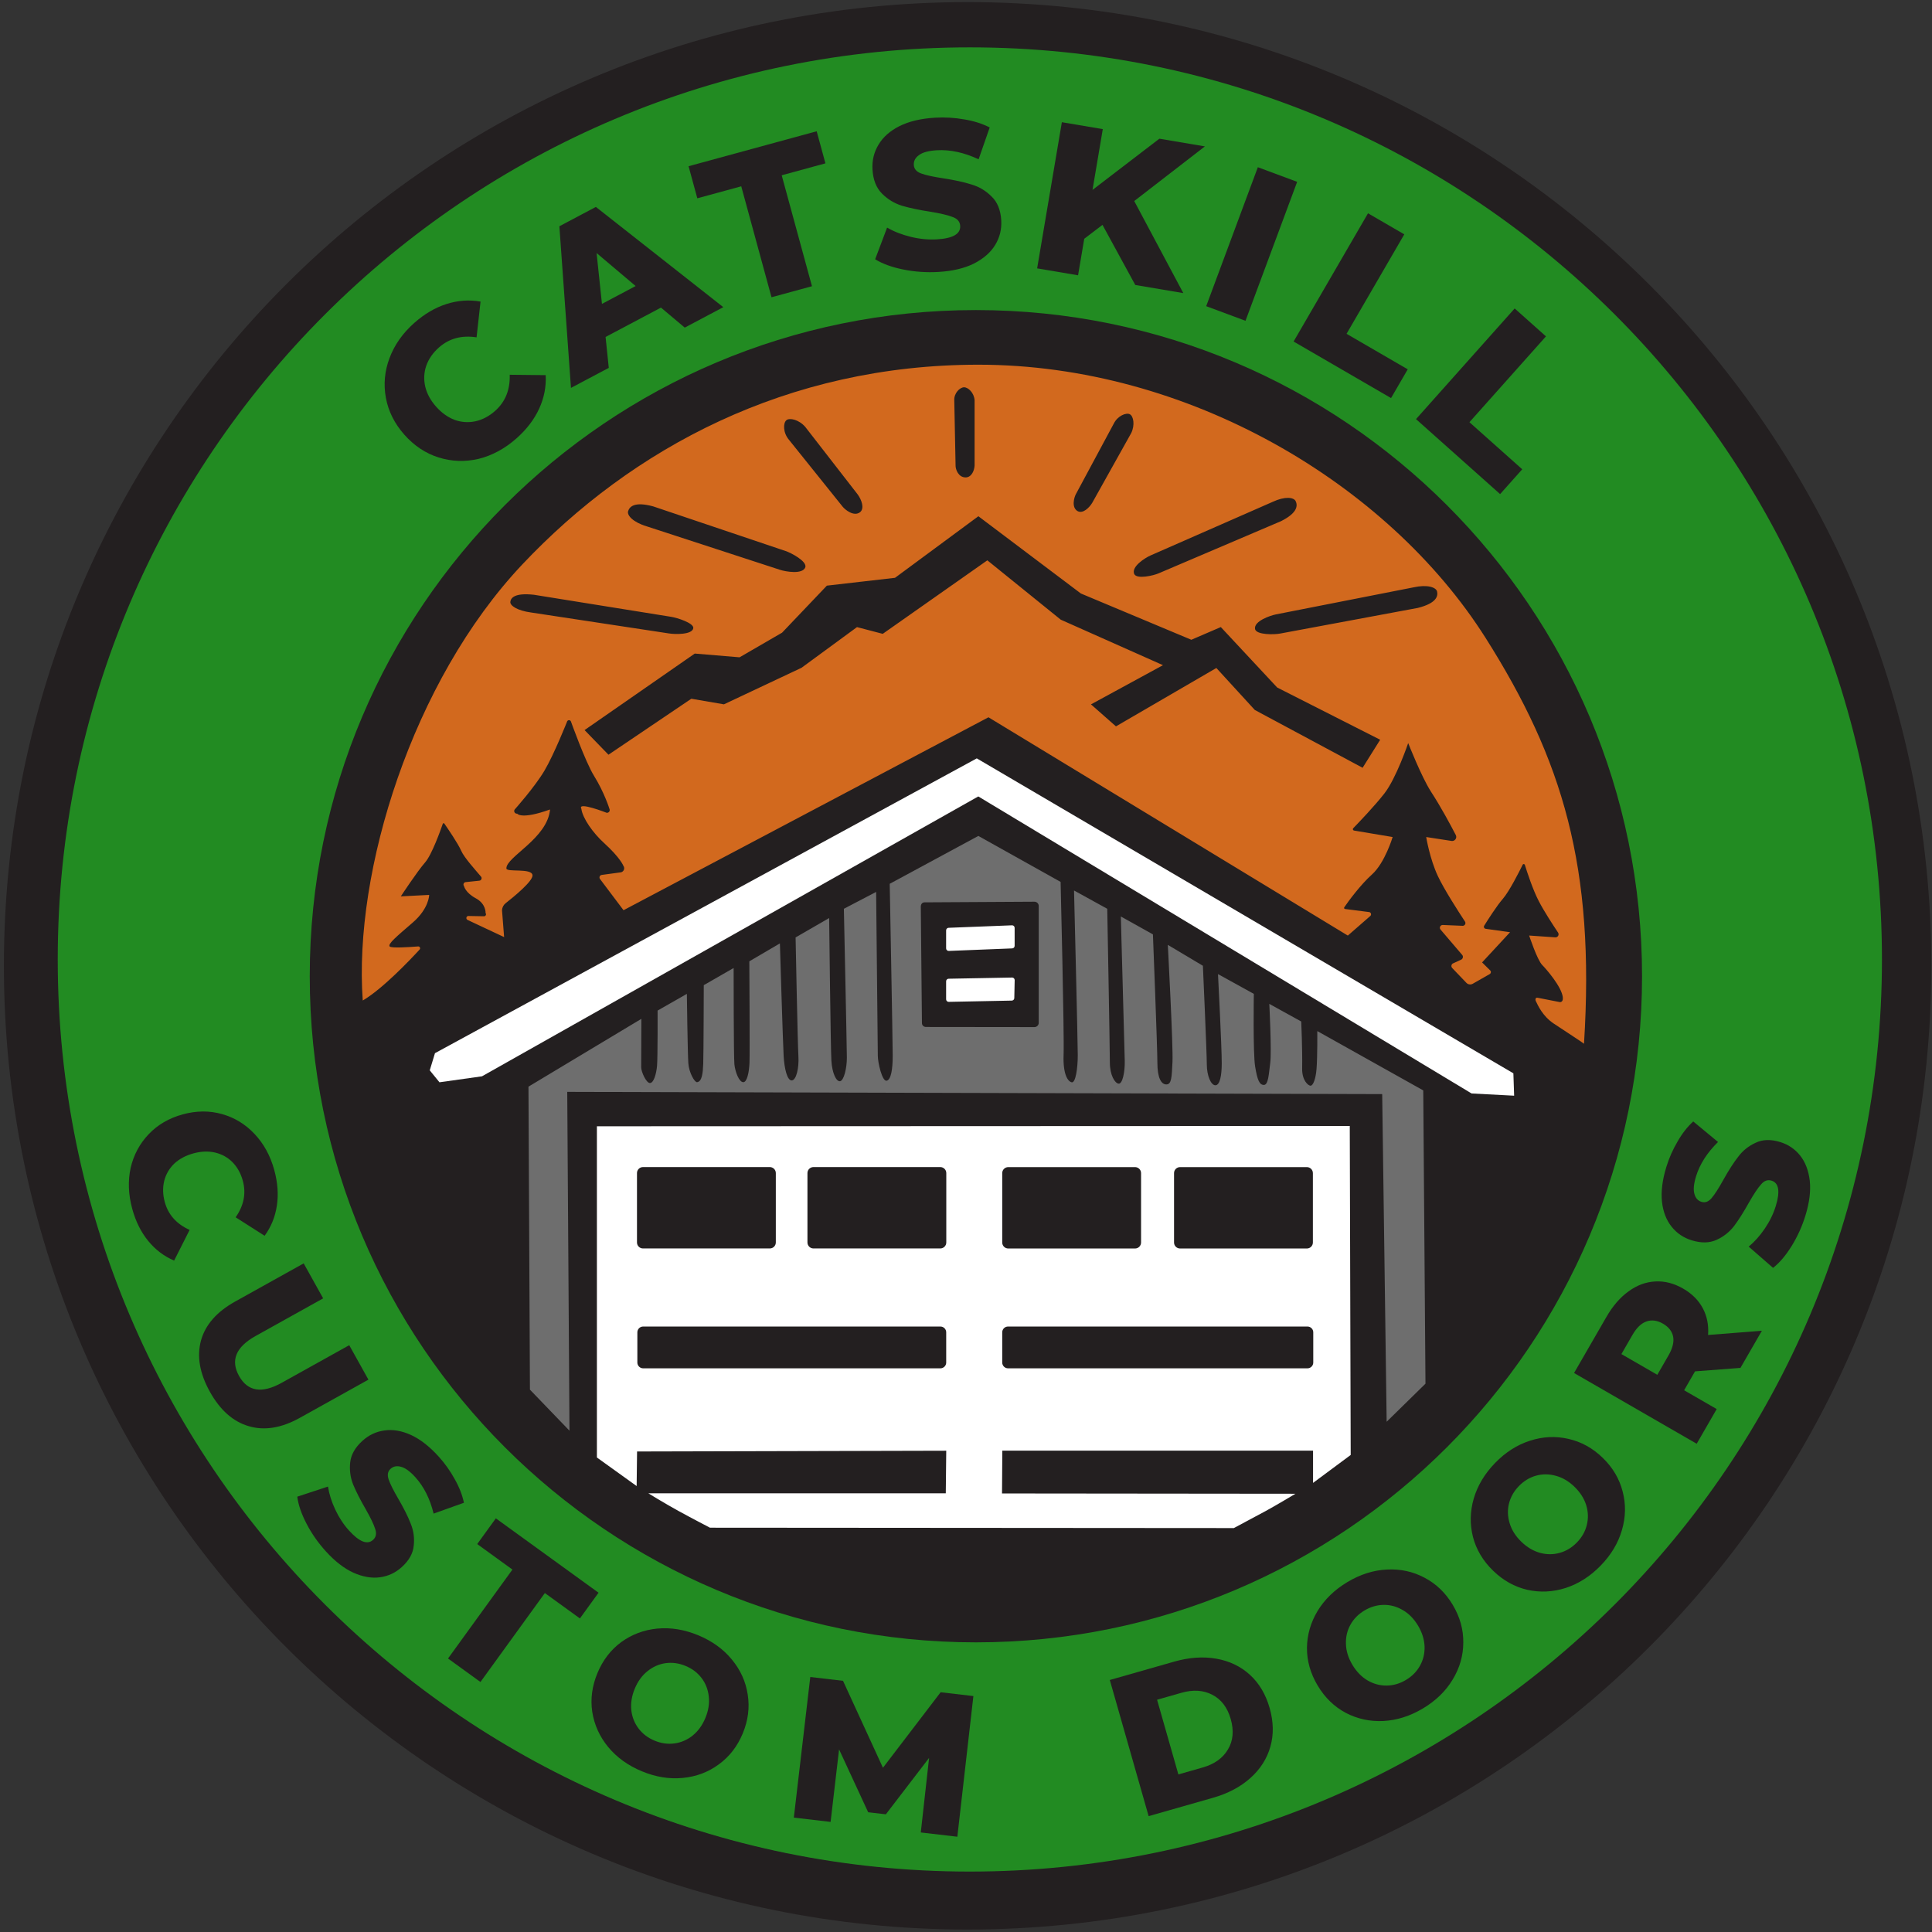
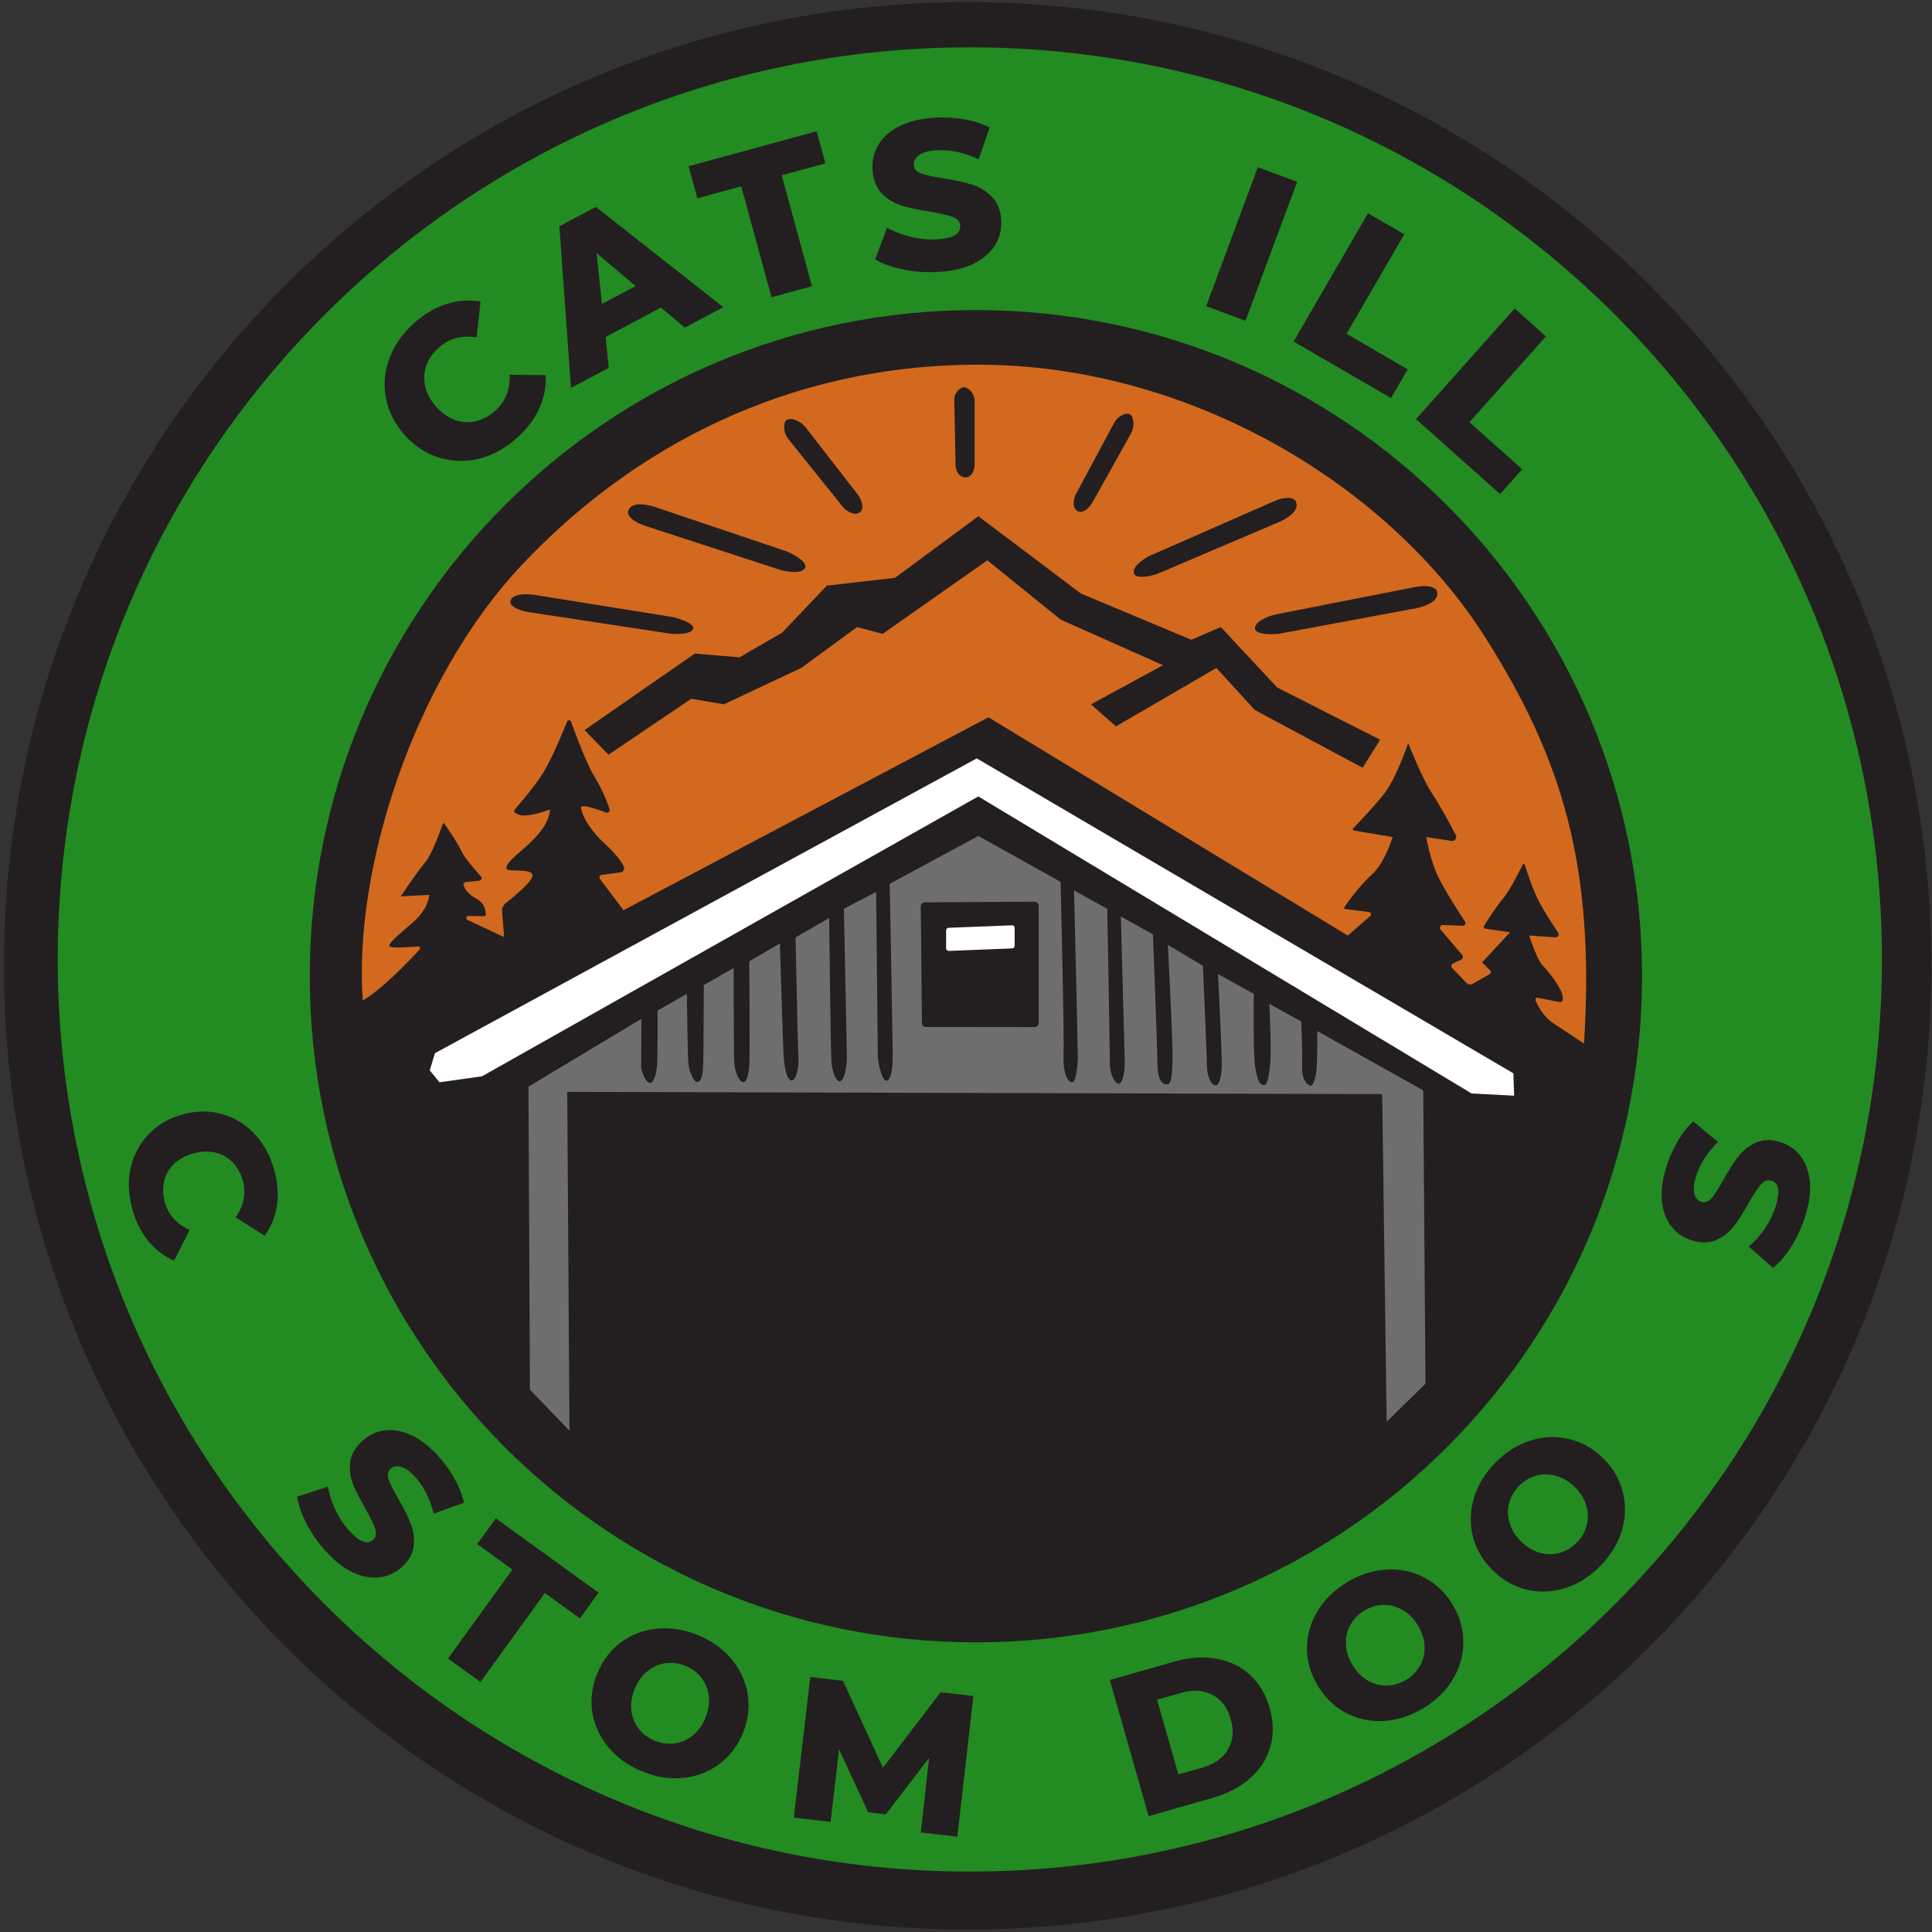
<svg xmlns="http://www.w3.org/2000/svg" width="423" height="423" viewBox="0 0 423 423" fill="none">
  <rect x="0" y="0" width="423" height="423" fill="#333333" stroke="none" />
  <path d="M211.853 0.46C95.326 0.46 0.853 94.933 0.853 211.46C0.853 327.987 95.326 422.46 211.853 422.46C328.381 422.46 422.853 327.987 422.853 211.46C422.853 94.933 328.39 0.46 211.853 0.46ZM211.853 409.632C102.407 409.632 13.681 320.906 13.681 211.46C13.681 102.014 102.407 13.288 211.853 13.288C321.299 13.288 410.026 102.014 410.026 211.46C410.026 320.906 321.299 409.632 211.853 409.632Z" fill="#231F20" />
  <path d="M212.341 409.77C322.633 409.77 412.042 320.361 412.042 210.069C412.042 99.777 322.633 10.368 212.341 10.368C102.05 10.368 12.641 99.777 12.641 210.069C12.641 320.361 102.05 409.77 212.341 409.77Z" fill="#228B22" />
  <path d="M213.668 359.583C294.217 359.583 359.516 294.285 359.516 213.735C359.516 133.185 294.217 67.887 213.668 67.887C133.118 67.887 67.819 133.185 67.819 213.735C67.819 294.285 133.118 359.583 213.668 359.583Z" fill="#231F20" />
-   <path d="M113.087 95.972C110.541 98.226 107.779 99.723 104.8 100.462C101.823 101.158 98.906 101.057 96.047 100.161C93.189 99.266 90.684 97.603 88.532 95.173C86.38 92.743 85.032 90.055 84.487 87.109C83.944 84.164 84.207 81.267 85.277 78.419C86.35 75.528 88.16 72.955 90.705 70.701C92.927 68.733 95.277 67.354 97.756 66.562C100.235 65.771 102.72 65.593 105.212 66.029L104.343 73.86C101.089 73.356 98.339 74.098 96.095 76.086C94.775 77.254 93.851 78.589 93.322 80.09C92.817 81.57 92.746 83.099 93.11 84.676C93.477 86.209 94.265 87.659 95.474 89.024C96.684 90.389 98.037 91.358 99.535 91.931C101.036 92.46 102.552 92.563 104.083 92.24C105.637 91.896 107.073 91.14 108.392 89.971C110.637 87.983 111.706 85.344 111.599 82.052L119.477 82.136C119.609 84.662 119.132 87.108 118.047 89.473C116.962 91.838 115.309 94.004 113.087 95.972Z" fill="#231F20" />
+   <path d="M113.087 95.972C110.541 98.226 107.779 99.723 104.8 100.462C101.823 101.158 98.906 101.057 96.047 100.161C93.189 99.266 90.684 97.603 88.532 95.173C86.38 92.743 85.032 90.055 84.487 87.109C83.944 84.164 84.207 81.267 85.277 78.419C86.35 75.528 88.16 72.955 90.705 70.701C92.927 68.733 95.277 67.354 97.756 66.562C100.235 65.771 102.72 65.593 105.212 66.029L104.343 73.86C101.089 73.356 98.339 74.098 96.095 76.086C94.775 77.254 93.851 78.589 93.322 80.09C92.817 81.57 92.746 83.099 93.11 84.676C93.477 86.209 94.265 87.659 95.474 89.024C96.684 90.389 98.037 91.358 99.535 91.931C101.036 92.46 102.552 92.563 104.083 92.24C105.637 91.896 107.073 91.14 108.392 89.971C110.637 87.983 111.706 85.344 111.599 82.052L119.477 82.136C119.609 84.662 119.132 87.108 118.047 89.473C116.962 91.838 115.309 94.004 113.087 95.972" fill="#231F20" />
  <path d="M144.716 67.349L132.588 73.776L133.288 80.542L125.011 84.928L122.473 49.538L130.463 45.304L158.363 67.254L149.923 71.727L144.716 67.349ZM139.17 62.626L130.619 55.402L131.795 66.534L139.17 62.626Z" fill="#231F20" />
  <path d="M162.291 40.792L152.673 43.416L150.757 36.393L178.806 28.74L180.722 35.764L171.149 38.376L177.776 62.667L168.918 65.083L162.291 40.792Z" fill="#231F20" />
  <path d="M205.472 59.538C202.849 59.691 200.284 59.514 197.778 59.009C195.271 58.505 193.215 57.757 191.609 56.766L194.226 49.833C195.732 50.705 197.459 51.379 199.406 51.855C201.354 52.33 203.253 52.514 205.105 52.407C208.623 52.203 210.331 51.221 210.229 49.462C210.176 48.536 209.627 47.887 208.584 47.514C207.569 47.108 205.937 46.723 203.686 46.358C201.217 45.975 199.148 45.537 197.479 45.046C195.807 44.523 194.347 43.633 193.097 42.374C191.847 41.115 191.157 39.359 191.026 37.106C190.912 35.131 191.349 33.325 192.338 31.688C193.325 30.021 194.856 28.663 196.932 27.613C199.038 26.562 201.65 25.946 204.767 25.765C206.897 25.642 209.01 25.767 211.106 26.141C213.201 26.484 215.062 27.072 216.689 27.907L214.26 34.876C211.077 33.388 208.036 32.729 205.135 32.897C203.314 33.002 202.003 33.357 201.202 33.961C200.399 34.534 200.023 35.253 200.073 36.117C200.123 36.981 200.654 37.6 201.667 37.975C202.679 38.35 204.295 38.705 206.513 39.041C209.012 39.422 211.082 39.875 212.723 40.399C214.392 40.891 215.852 41.766 217.102 43.025C218.381 44.251 219.085 45.991 219.216 48.244C219.329 50.188 218.891 51.979 217.902 53.615C216.913 55.252 215.366 56.611 213.261 57.693C211.155 58.744 208.559 59.359 205.472 59.538Z" fill="#231F20" />
-   <path d="M241.383 49.235L237.389 52.275L236.036 60.276L227.075 58.76L232.488 26.756L241.449 28.271L239.199 41.576L253.839 30.367L263.806 32.053L248.333 44.015L259.079 64.174L248.563 62.395L241.383 49.235Z" fill="#231F20" />
  <path d="M275.398 36.612L284.004 39.811L272.695 70.236L264.089 67.037L275.398 36.612Z" fill="#231F20" />
  <path d="M299.519 46.7L307.46 51.309L294.821 73.086L308.216 80.86L304.562 87.156L283.226 74.774L299.519 46.7Z" fill="#231F20" />
  <path d="M331.629 67.536L338.481 73.646L321.725 92.44L333.285 102.747L328.44 108.181L310.027 91.764L331.629 67.536Z" fill="#231F20" />
  <path d="M28.96 264.693C28.101 261.561 27.983 258.563 28.605 255.699C29.264 252.855 30.579 250.398 32.552 248.326C34.524 246.254 37.005 244.809 39.994 243.989C42.983 243.169 45.855 243.146 48.608 243.921C51.361 244.697 53.732 246.143 55.721 248.261C57.746 250.399 59.189 253.034 60.048 256.165C60.797 258.898 60.989 261.493 60.622 263.951C60.256 266.408 59.361 268.613 57.937 270.565L51.593 266.52C53.396 263.943 53.919 261.275 53.162 258.513C52.717 256.89 51.962 255.536 50.899 254.45C49.844 253.393 48.564 252.688 47.059 252.336C45.591 252.004 44.017 252.068 42.337 252.529C40.657 252.99 39.256 253.741 38.134 254.784C37.048 255.847 36.322 257.102 35.953 258.55C35.593 260.027 35.636 261.576 36.081 263.199C36.838 265.96 38.65 267.989 41.515 269.284L38.123 276C35.903 275.048 34.008 273.609 32.439 271.682C30.869 269.756 29.71 267.426 28.96 264.693Z" fill="#231F20" />
-   <path d="M45.954 304.719C43.713 300.696 43.065 296.952 44.007 293.487C44.965 290.048 47.455 287.209 51.478 284.969L66.489 276.61L70.754 284.27L55.976 292.499C51.643 294.912 50.431 297.833 52.341 301.264C54.237 304.668 57.351 305.164 61.684 302.751L76.463 294.522L80.663 302.066L65.653 310.424C61.629 312.665 57.897 313.273 54.455 312.25C51.028 311.253 48.194 308.743 45.954 304.719Z" fill="#231F20" />
  <path d="M71.341 339.653C69.654 337.795 68.247 335.783 67.12 333.617C65.992 331.452 65.314 329.475 65.088 327.688L71.81 325.475C72.064 327.118 72.599 328.805 73.413 330.537C74.228 332.27 75.23 333.792 76.42 335.103C78.682 337.596 80.436 338.276 81.682 337.146C82.338 336.551 82.491 335.754 82.143 334.754C81.836 333.757 81.143 332.313 80.065 330.422C78.869 328.357 77.953 326.557 77.317 325.022C76.703 323.466 76.489 321.847 76.676 320.163C76.862 318.479 77.753 316.913 79.349 315.465C80.748 314.196 82.352 313.438 84.161 313.191C85.993 312.925 87.92 313.248 89.945 314.162C91.989 315.097 94.013 316.669 96.017 318.877C97.386 320.385 98.56 322.03 99.539 323.812C100.54 325.575 101.219 327.311 101.574 329.021L94.939 331.395C94.136 328.137 92.802 325.481 90.937 323.426C89.767 322.136 88.717 321.375 87.788 321.142C86.881 320.888 86.121 321.04 85.509 321.595C84.897 322.151 84.755 322.917 85.084 323.894C85.412 324.871 86.117 326.285 87.198 328.135C88.413 330.221 89.318 332.031 89.912 333.564C90.548 335.1 90.773 336.709 90.587 338.393C90.442 340.079 89.572 341.646 87.976 343.094C86.599 344.344 85.005 345.092 83.196 345.338C81.387 345.585 79.449 345.25 77.383 344.335C75.338 343.4 73.324 341.839 71.341 339.653Z" fill="#231F20" />
  <path d="M112.193 343.647L104.483 338.063L108.56 332.433L131.047 348.716L126.969 354.347L119.294 348.789L105.192 368.263L98.091 363.121L112.193 343.647Z" fill="#231F20" />
  <path d="M140.536 387.813C137.509 386.558 135.048 384.786 133.153 382.497C131.285 380.221 130.125 377.662 129.673 374.822C129.249 371.993 129.625 369.161 130.801 366.325C131.978 363.49 133.717 361.223 136.019 359.525C138.348 357.839 140.979 356.853 143.91 356.567C146.868 356.292 149.861 356.782 152.887 358.038C155.914 359.293 158.361 361.059 160.229 363.336C162.124 365.624 163.284 368.183 163.709 371.012C164.16 373.852 163.798 376.69 162.622 379.525C161.445 382.361 159.693 384.622 157.363 386.308C155.061 388.006 152.431 388.992 149.472 389.267C146.541 389.553 143.562 389.069 140.536 387.813ZM143.318 381.105C144.763 381.705 146.214 381.907 147.669 381.712C149.124 381.516 150.447 380.947 151.638 380.002C152.84 379.031 153.774 377.741 154.442 376.132C155.109 374.523 155.356 372.964 155.184 371.454C155.022 369.917 154.497 368.565 153.607 367.397C152.717 366.228 151.55 365.345 150.105 364.745C148.66 364.146 147.209 363.944 145.754 364.139C144.299 364.334 142.97 364.918 141.768 365.889C140.578 366.833 139.649 368.11 138.981 369.719C138.314 371.327 138.061 372.9 138.222 374.437C138.395 375.947 138.926 377.286 139.816 378.454C140.706 379.622 141.873 380.506 143.318 381.105Z" fill="#231F20" />
  <path d="M201.601 401.206L203.421 384.879L193.951 397.235L190.081 396.782L183.71 383.019L181.854 398.896L173.805 397.955L177.406 367.169L184.574 368.007L193.316 387.041L205.949 370.507L213.118 371.345L209.605 402.142L201.601 401.206Z" fill="#231F20" />
  <path d="M242.985 367.825L257.08 363.805C260.344 362.874 263.414 362.658 266.288 363.158C269.163 363.658 271.616 364.831 273.647 366.677C275.677 368.523 277.122 370.95 277.98 373.96C278.838 376.969 278.892 379.793 278.14 382.432C277.389 385.072 275.924 387.362 273.746 389.303C271.568 391.245 268.846 392.681 265.582 393.612L251.487 397.632L242.985 367.825ZM263.322 386.981C265.877 386.253 267.714 384.946 268.834 383.061C269.983 381.168 270.192 378.944 269.464 376.389C268.735 373.834 267.383 372.055 265.409 371.053C263.463 370.042 261.213 369.901 258.658 370.63L253.335 372.148L257.999 388.5L263.322 386.981Z" fill="#231F20" />
  <path d="M311.551 374.048C308.738 375.728 305.848 376.647 302.881 376.804C299.94 376.945 297.194 376.35 294.645 375.019C292.121 373.673 290.072 371.682 288.497 369.047C286.922 366.412 286.14 363.664 286.15 360.803C286.186 357.928 286.963 355.228 288.481 352.705C290.025 350.166 292.203 348.056 295.016 346.376C297.829 344.695 300.706 343.784 303.648 343.642C306.615 343.486 309.36 344.08 311.884 345.426C314.433 346.758 316.495 348.741 318.07 351.376C319.645 354.012 320.414 356.767 320.379 359.643C320.368 362.503 319.591 365.202 318.048 367.741C316.529 370.265 314.364 372.367 311.551 374.048ZM307.826 367.814C309.169 367.011 310.196 365.968 310.907 364.683C311.618 363.398 311.95 361.997 311.902 360.478C311.839 358.934 311.361 357.414 310.468 355.919C309.574 354.424 308.47 353.295 307.155 352.533C305.825 351.746 304.426 351.362 302.958 351.379C301.49 351.397 300.084 351.807 298.741 352.609C297.398 353.412 296.371 354.455 295.66 355.74C294.949 357.025 294.625 358.439 294.688 359.983C294.735 361.502 295.206 363.009 296.099 364.504C296.993 365.999 298.105 367.141 299.435 367.928C300.749 368.689 302.141 369.062 303.609 369.044C305.077 369.026 306.483 368.616 307.826 367.814Z" fill="#231F20" />
  <path d="M350.463 342.772C348.18 345.122 345.625 346.755 342.799 347.673C339.993 348.569 337.187 348.703 334.381 348.075C331.595 347.426 329.102 346.032 326.9 343.892C324.698 341.752 323.233 339.3 322.504 336.534C321.797 333.746 321.85 330.938 322.666 328.108C323.502 325.257 325.061 322.656 327.345 320.306C329.629 317.956 332.173 316.333 334.979 315.437C337.805 314.52 340.61 314.386 343.396 315.035C346.203 315.663 348.707 317.047 350.908 319.186C353.11 321.326 354.565 323.789 355.273 326.576C356.001 329.342 355.948 332.151 355.112 335.002C354.296 337.832 352.747 340.422 350.463 342.772ZM345.255 337.711C346.346 336.589 347.068 335.316 347.424 333.891C347.779 332.466 347.738 331.026 347.299 329.571C346.84 328.096 345.986 326.751 344.737 325.537C343.487 324.323 342.129 323.518 340.662 323.122C339.174 322.705 337.723 322.694 336.309 323.09C334.895 323.486 333.643 324.245 332.553 325.367C331.463 326.489 330.74 327.763 330.384 329.187C330.029 330.612 330.081 332.062 330.541 333.538C330.979 334.993 331.823 336.327 333.072 337.541C334.321 338.755 335.689 339.57 337.177 339.987C338.644 340.384 340.085 340.384 341.499 339.988C342.913 339.592 344.165 338.833 345.255 337.711Z" fill="#231F20" />
-   <path d="M371.118 300.248L368.728 304.39L375.862 308.506L371.481 316.1L344.632 300.611L351.713 288.338C353.114 285.908 354.74 284.035 356.591 282.717C358.416 281.384 360.364 280.667 362.433 280.566C364.476 280.45 366.508 280.975 368.528 282.14C370.472 283.261 371.906 284.702 372.833 286.464C373.749 288.185 374.129 290.125 373.973 292.285L385.753 291.361L381.062 299.492L371.118 300.248ZM364.103 289.811C362.85 289.088 361.65 288.924 360.502 289.318C359.354 289.713 358.331 290.69 357.431 292.25L354.997 296.469L362.86 301.005L365.294 296.786C366.193 295.226 366.54 293.858 366.332 292.682C366.099 291.491 365.356 290.534 364.103 289.811Z" fill="#231F20" />
  <path d="M395.298 266.108C394.561 268.506 393.549 270.743 392.262 272.818C390.976 274.893 389.622 276.484 388.2 277.591L382.867 272.94C384.149 271.883 385.327 270.562 386.401 268.978C387.475 267.393 388.272 265.754 388.793 264.061C389.782 260.845 389.472 258.989 387.864 258.495C387.017 258.234 386.254 258.509 385.572 259.319C384.871 260.091 383.983 261.424 382.907 263.317C381.742 265.399 380.661 267.105 379.665 268.435C378.641 269.757 377.358 270.768 375.815 271.467C374.272 272.166 372.47 272.199 370.411 271.566C368.605 271.011 367.134 270.018 365.999 268.588C364.835 267.15 364.129 265.327 363.881 263.119C363.642 260.884 363.961 258.341 364.837 255.492C365.435 253.545 366.251 251.695 367.284 249.944C368.288 248.183 369.435 246.714 370.724 245.535L376.152 250.029C373.761 252.383 372.157 254.885 371.342 257.538C370.83 259.203 370.711 260.494 370.985 261.412C371.23 262.321 371.748 262.897 372.538 263.14C373.328 263.383 374.059 263.114 374.732 262.332C375.405 261.551 376.261 260.224 377.3 258.35C378.473 256.241 379.568 254.539 380.583 253.245C381.579 251.914 382.849 250.899 384.392 250.2C385.915 249.464 387.707 249.413 389.767 250.046C391.544 250.593 393.001 251.581 394.136 253.011C395.272 254.441 395.973 256.278 396.24 258.522C396.48 260.757 396.166 263.286 395.298 266.108Z" fill="#231F20" />
  <path d="M325.25 139.65C303.867 105.863 260.052 79.849 214.22 79.849C172.311 79.849 138.322 98.146 114.305 123.636C90.261 149.154 77.378 190.796 79.422 219.057C83.778 216.506 89.838 210.116 91.873 207.896C92.121 207.62 91.909 207.187 91.541 207.215C89.607 207.371 85.611 207.638 85.307 207.215C84.902 206.644 86.78 205.088 90.372 201.984C93.963 198.881 93.963 195.934 93.963 195.934L87.756 196.256C87.756 196.256 91.348 190.786 93.07 188.825C94.552 187.131 96.449 181.799 96.947 180.362C97.002 180.215 97.195 180.187 97.287 180.316C98.006 181.357 100.308 184.718 100.989 186.293C101.625 187.766 104.12 190.51 105.317 191.928C105.603 192.269 105.382 192.794 104.931 192.822L101.947 193.135C101.533 193.181 101.33 193.66 101.588 193.991C101.588 193.991 101.883 195.446 104.166 196.671C106.45 197.896 106.312 199.903 106.312 199.903C106.542 200.189 106.34 200.603 105.98 200.612L102.546 200.548C102.067 200.557 101.938 201.211 102.371 201.413L110.373 205.17L109.913 199.286C109.949 198.669 110.244 198.107 110.732 197.73C112.5 196.348 116.718 192.904 116.589 191.615C116.423 189.985 110.87 191.044 110.87 190.142C110.787 187.609 119.858 183.604 120.429 177.231C114.057 179.515 113.237 178.143 113.237 178.143C112.749 178.207 112.408 177.673 112.675 177.25C112.675 177.25 117.077 172.332 119.204 168.731C121.331 165.14 124.195 157.893 124.195 157.893C124.389 157.589 124.849 157.616 124.997 157.948C124.997 157.948 128.174 166.834 130.061 169.873C132.345 173.548 133.441 177.121 133.441 177.121C133.634 177.553 133.275 178.023 132.806 177.949C132.806 177.949 126.387 175.426 127.28 177.065C127.557 179.165 129.84 182.379 132.262 184.58C135.854 187.849 136.489 189.571 136.489 189.571C136.876 190.096 136.59 190.851 135.946 190.989L131.737 191.56C131.314 191.615 131.111 192.112 131.369 192.453L136.517 199.286L216.421 157.046L295.1 204.839L300.018 200.548C300.331 200.271 300.174 199.747 299.76 199.691L294.474 199.019C294.309 198.982 294.226 198.798 294.318 198.651C295.1 197.481 297.872 193.706 300.349 191.495C303.232 188.926 304.908 183.263 304.908 183.263L296.454 181.845C296.215 181.808 296.113 181.513 296.279 181.338C297.458 180.123 300.966 176.467 303.103 173.723C305.709 170.389 308.315 162.691 308.315 162.691C308.315 162.691 311.197 170.039 313.279 173.29C315.443 176.605 317.616 180.657 318.739 182.83C319.071 183.475 318.528 184.23 317.809 184.119L312.256 183.263C312.256 183.263 313.03 188.005 314.807 191.799C316.207 194.792 319.439 199.774 320.747 201.763C321.005 202.15 320.747 202.666 320.286 202.703L315.885 202.518C315.351 202.5 315.047 203.135 315.406 203.531L320.102 209.029C320.425 209.351 320.332 209.895 319.927 210.106L318.058 210.963C317.726 211.193 317.68 211.653 317.957 211.948L321.06 215.19C321.437 215.586 322.045 215.65 322.506 215.355L326.171 213.265C326.456 213.099 326.512 212.703 326.272 212.473L324.495 210.714L327.423 207.556L330.619 204.102L325.278 203.356C324.955 203.31 324.78 202.951 324.955 202.675C325.756 201.386 327.727 198.292 329.062 196.763C330.444 195.17 332.608 190.897 333.381 189.322C333.483 189.11 333.786 189.138 333.86 189.368C334.33 190.878 335.601 194.792 336.917 197.315C338.068 199.535 340.039 202.555 341.126 204.176C341.439 204.646 341.08 205.263 340.518 205.226L334.799 204.83C334.799 204.83 336.558 210.18 337.663 211.285C338.492 212.114 341.89 216 342.166 218.33C342.231 218.882 342.093 219.416 341.531 219.407L336.632 218.449C336.208 218.367 336.079 218.79 336.264 219.186C336.733 220.172 337.783 222.501 340.168 224.094C343.492 226.314 346.55 228.266 346.808 228.524C349.257 189.801 342.148 166.346 325.241 139.632L325.25 139.65ZM251.847 121.638L278.644 109.878C281.352 108.608 283.276 108.875 283.682 109.731C284.087 110.587 284.253 112.208 280.495 114.096L253.689 125.524C252.574 126.012 248.909 126.887 248.329 125.671C247.639 124.06 250.742 122.126 251.856 121.638H251.847ZM235.557 108.193L243.863 92.732C244.71 91.028 246.58 90.282 247.372 90.697C248.164 91.111 248.532 93.036 247.675 94.813L239.148 110.072C238.476 111.195 237.095 112.512 235.962 111.923C234.516 111.122 235.188 108.865 235.557 108.193ZM211.052 84.794C211.964 84.766 213.262 85.991 213.382 87.612V101.922C213.327 102.99 212.756 104.482 211.448 104.528C209.754 104.537 209.229 102.659 209.22 102.033L208.934 87.658C208.842 86.101 210.141 84.812 211.052 84.794ZM172.164 92.004C172.882 91.415 174.917 91.866 176.308 93.468L187.782 108.248C188.611 109.381 189.338 111.278 188.316 112.134C186.953 113.193 185.019 111.591 184.503 110.947L172.744 96.296C171.418 94.748 171.445 92.612 172.164 92.023V92.004ZM137.52 111.932C137.787 111.029 138.764 109.713 143.018 110.873L171.998 120.643C173.214 121.039 176.694 122.881 176.326 124.18C175.764 125.837 171.989 125.156 170.782 124.76L141.591 115.238C138.579 114.335 137.253 112.825 137.52 111.923V111.932ZM116.313 134.107C113.219 133.701 111.644 132.578 111.736 131.777C111.828 130.976 112.546 129.742 116.902 130.22L146.932 135.046C148.184 135.239 151.923 136.39 151.794 137.532C151.555 139.006 147.751 138.886 146.499 138.693L116.313 134.107ZM298.342 168.105L274.731 155.443L266.314 146.253L244.333 159.035L238.863 154.218L254.628 145.636L232.242 135.672L216.172 122.679L193.27 138.775L187.634 137.302L175.488 146.207L158.498 154.209L151.361 152.984L133.22 165.241L127.989 159.845L152.116 143.094L161.924 143.914L171.234 138.518L181.041 128.222L195.959 126.509L214.211 113.028L236.653 129.944L260.835 140.074L267.29 137.293L279.63 150.526L302.182 161.963L298.342 168.087V168.105ZM310.359 133.112L280.293 138.711C279.04 138.96 275.099 139.042 274.786 137.735C274.464 136.013 278.092 134.77 279.344 134.521L309.466 128.6C312.533 127.918 314.43 128.591 314.641 129.511C314.853 130.432 314.641 132.062 310.35 133.121L310.359 133.112Z" fill="#D2691E" />
-   <path d="M295.727 318.548L295.524 246.526L130.688 246.591V319.11L139.39 325.362L139.482 317.793L207.175 317.627L207.074 326.956H141.959C141.959 326.956 145.431 329.101 148.497 330.786C151.564 332.472 155.441 334.479 155.441 334.479L270.145 334.562C270.145 334.562 274.933 332.011 277.143 330.814C279.353 329.617 283.626 327.048 283.626 327.048L219.386 326.983L219.451 317.609H287.485V324.672L295.736 318.548H295.727ZM139.463 272.025V256.84C139.463 256.113 140.053 255.523 140.78 255.523H168.545C169.272 255.523 169.861 256.113 169.861 256.84V272.025C169.861 272.753 169.272 273.342 168.545 273.342H140.78C140.053 273.342 139.463 272.753 139.463 272.025ZM207.166 298.316C207.166 299.016 206.595 299.587 205.895 299.587H140.817C140.117 299.587 139.546 299.016 139.546 298.316V291.704C139.546 291.005 140.117 290.434 140.817 290.434H205.895C206.595 290.434 207.166 291.005 207.166 291.704V298.316ZM207.185 272.025C207.185 272.753 206.595 273.342 205.868 273.342H178.103C177.376 273.342 176.786 272.753 176.786 272.025V256.84C176.786 256.113 177.376 255.523 178.103 255.523H205.868C206.595 255.523 207.185 256.113 207.185 256.84V272.025ZM257.05 256.849C257.05 256.122 257.639 255.533 258.367 255.533H286.131C286.859 255.533 287.448 256.122 287.448 256.849V272.035C287.448 272.762 286.859 273.351 286.131 273.351H258.367C257.639 273.351 257.05 272.762 257.05 272.035V256.849ZM219.432 256.849C219.432 256.122 220.022 255.533 220.749 255.533H248.513C249.241 255.533 249.83 256.122 249.83 256.849V272.035C249.83 272.762 249.241 273.351 248.513 273.351H220.749C220.022 273.351 219.432 272.762 219.432 272.035V256.849ZM286.26 299.587H220.703C220.003 299.587 219.432 299.016 219.432 298.316V291.704C219.432 291.005 220.003 290.434 220.703 290.434H286.26C286.96 290.434 287.531 291.005 287.531 291.704V298.316C287.531 299.016 286.96 299.587 286.26 299.587Z" fill="white" />
  <path d="M331.346 234.997L213.861 166.042L95.234 230.586L94.092 234.343L96.219 236.959L105.529 235.651L214.192 174.376L322.193 239.408L331.512 239.896L331.346 234.997Z" fill="white" />
  <path d="M288.415 225.779C288.415 225.779 288.461 231.341 288.249 234.03C288.083 236.157 287.512 237.704 286.942 237.704C286.371 237.704 285.063 236.479 285.1 234.011C285.173 229.6 284.897 223.651 284.897 223.651L277.908 219.793C277.908 219.793 278.442 230.273 278.11 232.722C277.788 235.172 277.705 237.538 276.72 237.538C275.734 237.538 275.292 236.452 274.804 233.514C274.316 230.576 274.519 217.601 274.519 217.601L266.673 213.273C266.673 213.273 267.493 229.039 267.493 232.796C267.493 235.494 267.087 237.612 266.102 237.612C265.117 237.612 264.224 235.485 264.224 233.035C264.224 230.586 263.367 211.45 263.367 211.45L255.687 206.873C255.687 206.873 256.875 229.039 256.709 232.464C256.543 235.899 256.507 237.428 255.365 237.428C254.223 237.428 253.403 235.954 253.403 232.685C253.403 229.416 252.427 204.58 252.427 204.58L245.401 200.657C245.401 200.657 246.147 228.293 246.257 232.216C246.322 234.656 245.769 237.363 244.913 237.262C244.102 237.17 242.997 235.402 242.997 232.63C242.997 229.858 242.426 198.972 242.426 198.972L235.152 194.966C235.152 194.966 235.971 228.053 235.971 231C235.971 233.947 235.483 237.124 234.663 236.967C233.844 236.811 232.702 235.337 232.868 230.917C233.034 226.506 232.214 193.088 232.214 193.088L214.202 183.022L194.799 193.502C194.799 193.502 195.453 228.228 195.453 231.166C195.453 234.103 195.084 236.452 194.108 236.617C193.132 236.783 192.193 232.63 192.193 231.166C192.193 229.702 191.824 195.279 191.824 195.279L184.761 198.972C184.761 198.972 185.415 229.6 185.415 231.571C185.415 233.938 184.761 236.553 183.942 236.719C183.122 236.884 182.183 234.978 182.026 232.206C181.861 229.425 181.538 200.998 181.538 200.998L174.19 205.243C174.19 205.243 174.641 228.633 174.807 231.239C174.972 233.855 174.319 236.553 173.333 236.553C172.348 236.553 171.74 234.002 171.574 231.221C171.409 228.44 170.755 206.551 170.755 206.551L164.06 210.474C164.06 210.474 164.189 230.586 164.097 232.713C164.014 234.757 163.563 236.921 162.752 236.94C161.813 236.958 160.957 234.656 160.791 233.017C160.625 231.387 160.625 211.938 160.625 211.938L154.087 215.695C154.087 215.695 154.05 230.807 153.967 232.952C153.884 234.914 153.719 236.792 152.623 236.94C152.107 237.004 150.864 234.914 150.707 232.796C150.551 230.678 150.385 217.601 150.385 217.601L143.976 221.257C143.976 221.257 144.013 231.571 143.856 233.367C143.69 235.162 143.119 237.124 142.3 237.124C141.48 237.124 140.384 234.656 140.384 233.671C140.384 232.685 140.421 223.071 140.421 223.071L115.705 237.916L116.027 304.256L124.683 313.243L124.195 239.058L302.624 239.546L303.6 311.282L312.1 302.948L311.612 238.735L288.452 225.769L288.415 225.779ZM227.425 223.937C227.425 224.453 227.011 224.867 226.495 224.876L202.755 224.849C202.239 224.849 201.862 224.508 201.853 223.992L201.604 198.502C201.604 197.987 201.899 197.563 202.424 197.563L226.486 197.425C227.002 197.425 227.425 197.839 227.425 198.364V223.946V223.937Z" fill="#6E6E6E" />
  <path d="M221.596 202.592L207.709 203.135C207.396 203.135 207.148 203.384 207.148 203.697V207.638C207.148 207.951 207.396 208.2 207.709 208.2L221.587 207.647C221.9 207.647 222.149 207.399 222.149 207.086V203.154C222.149 202.84 221.909 202.592 221.596 202.592Z" fill="white" />
-   <path d="M221.596 214.028L207.709 214.286C207.396 214.286 207.148 214.535 207.148 214.848V218.789C207.148 219.102 207.396 219.351 207.709 219.351L221.513 219.075C221.826 219.075 222.075 218.826 222.075 218.513L222.158 214.59C222.158 214.277 221.909 214.028 221.596 214.028Z" fill="white" />
</svg>